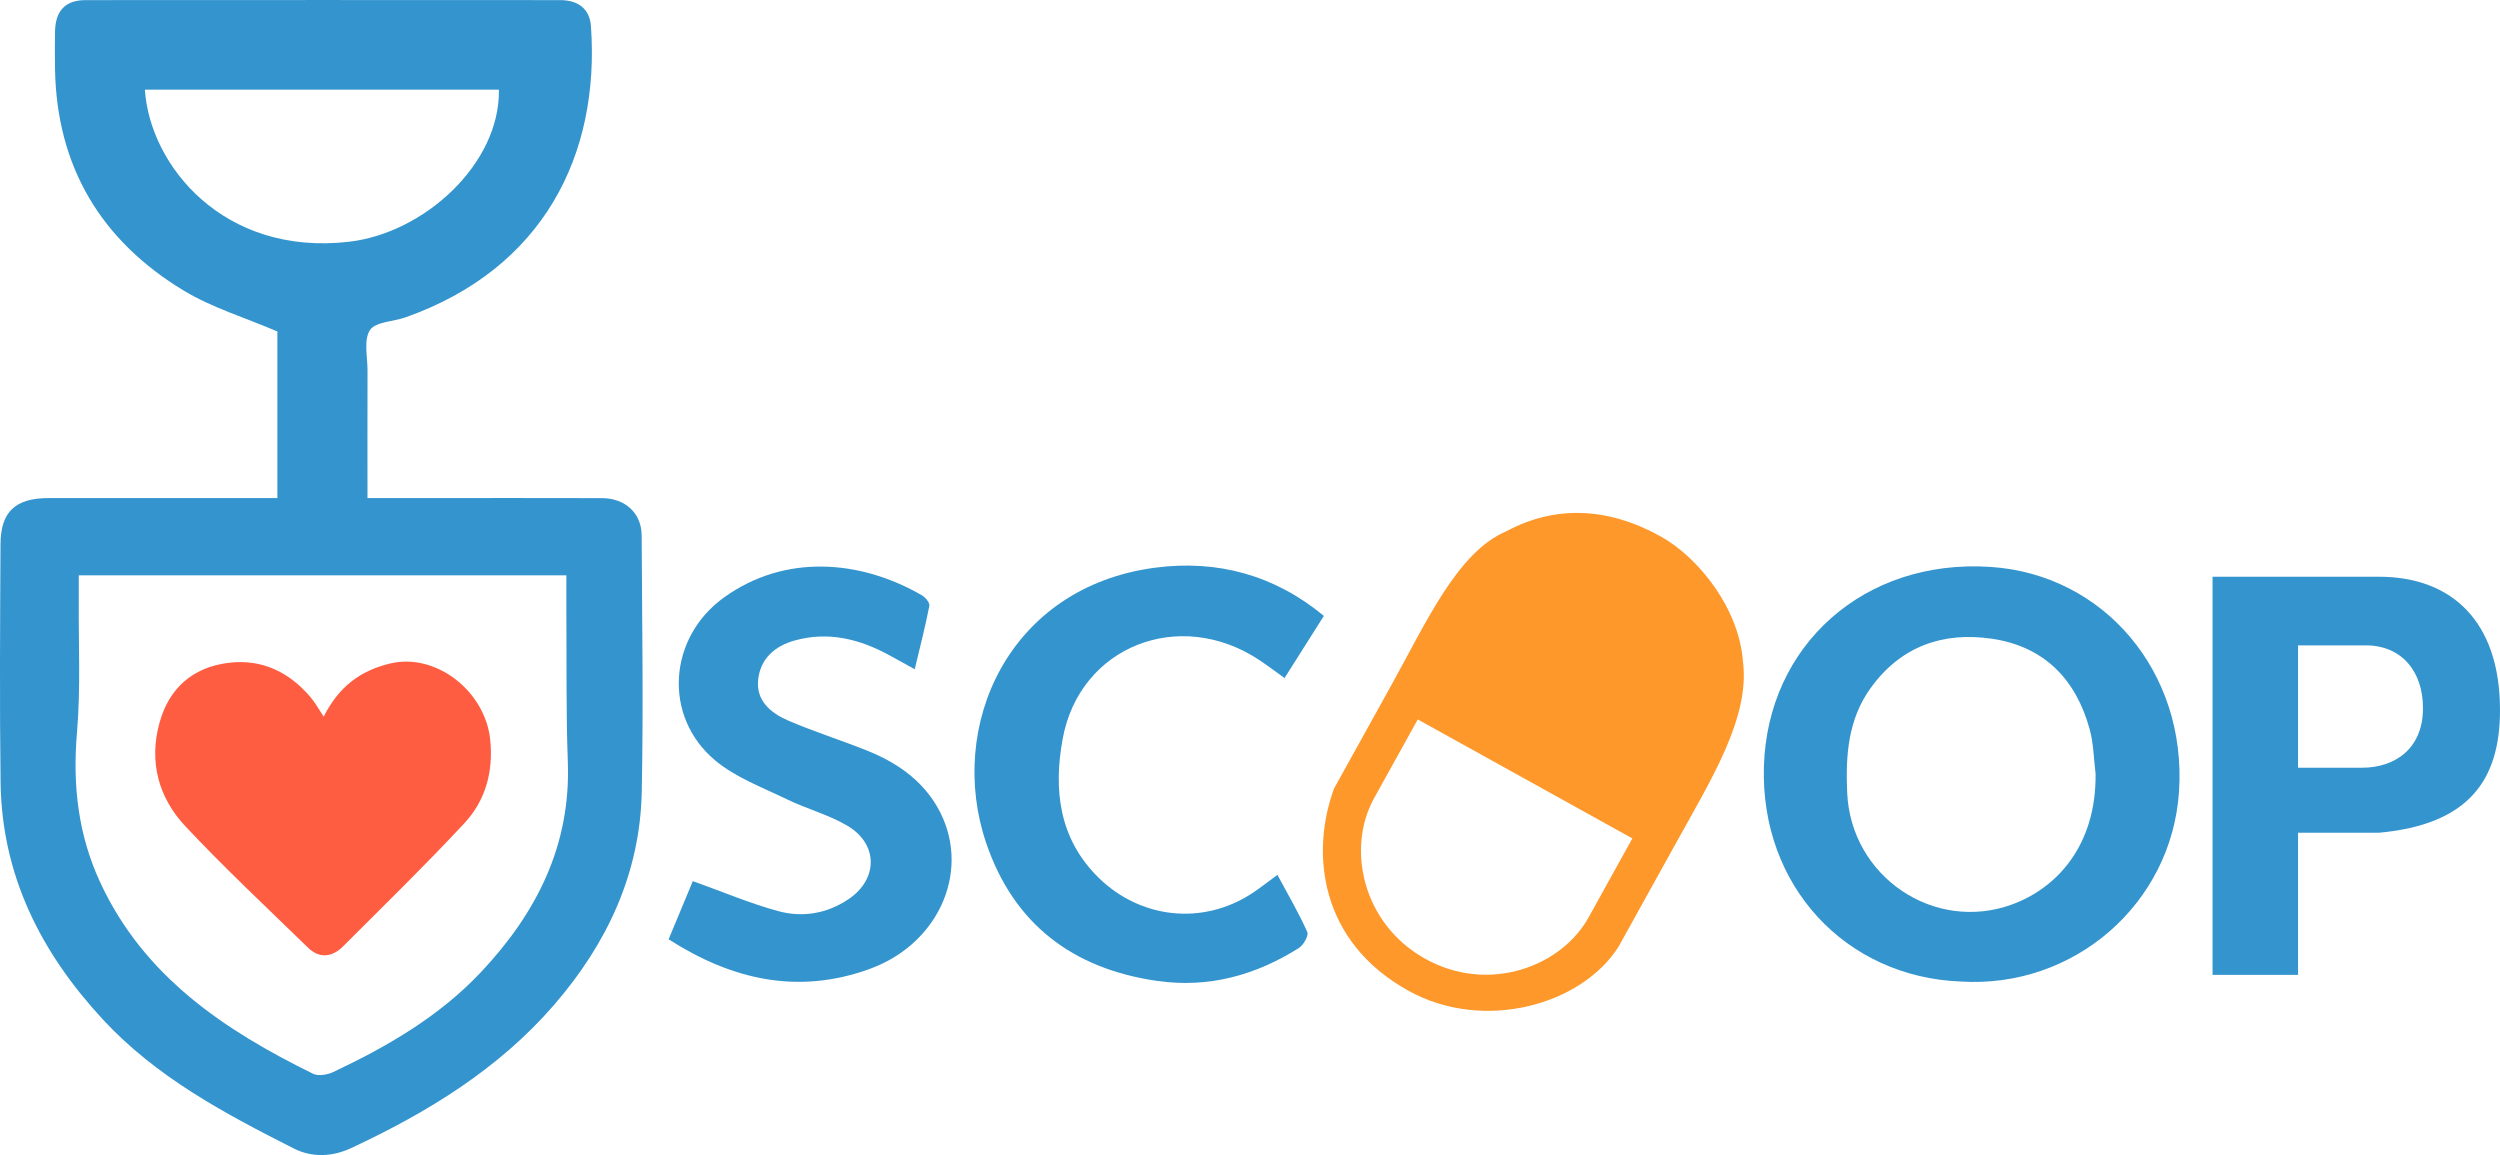
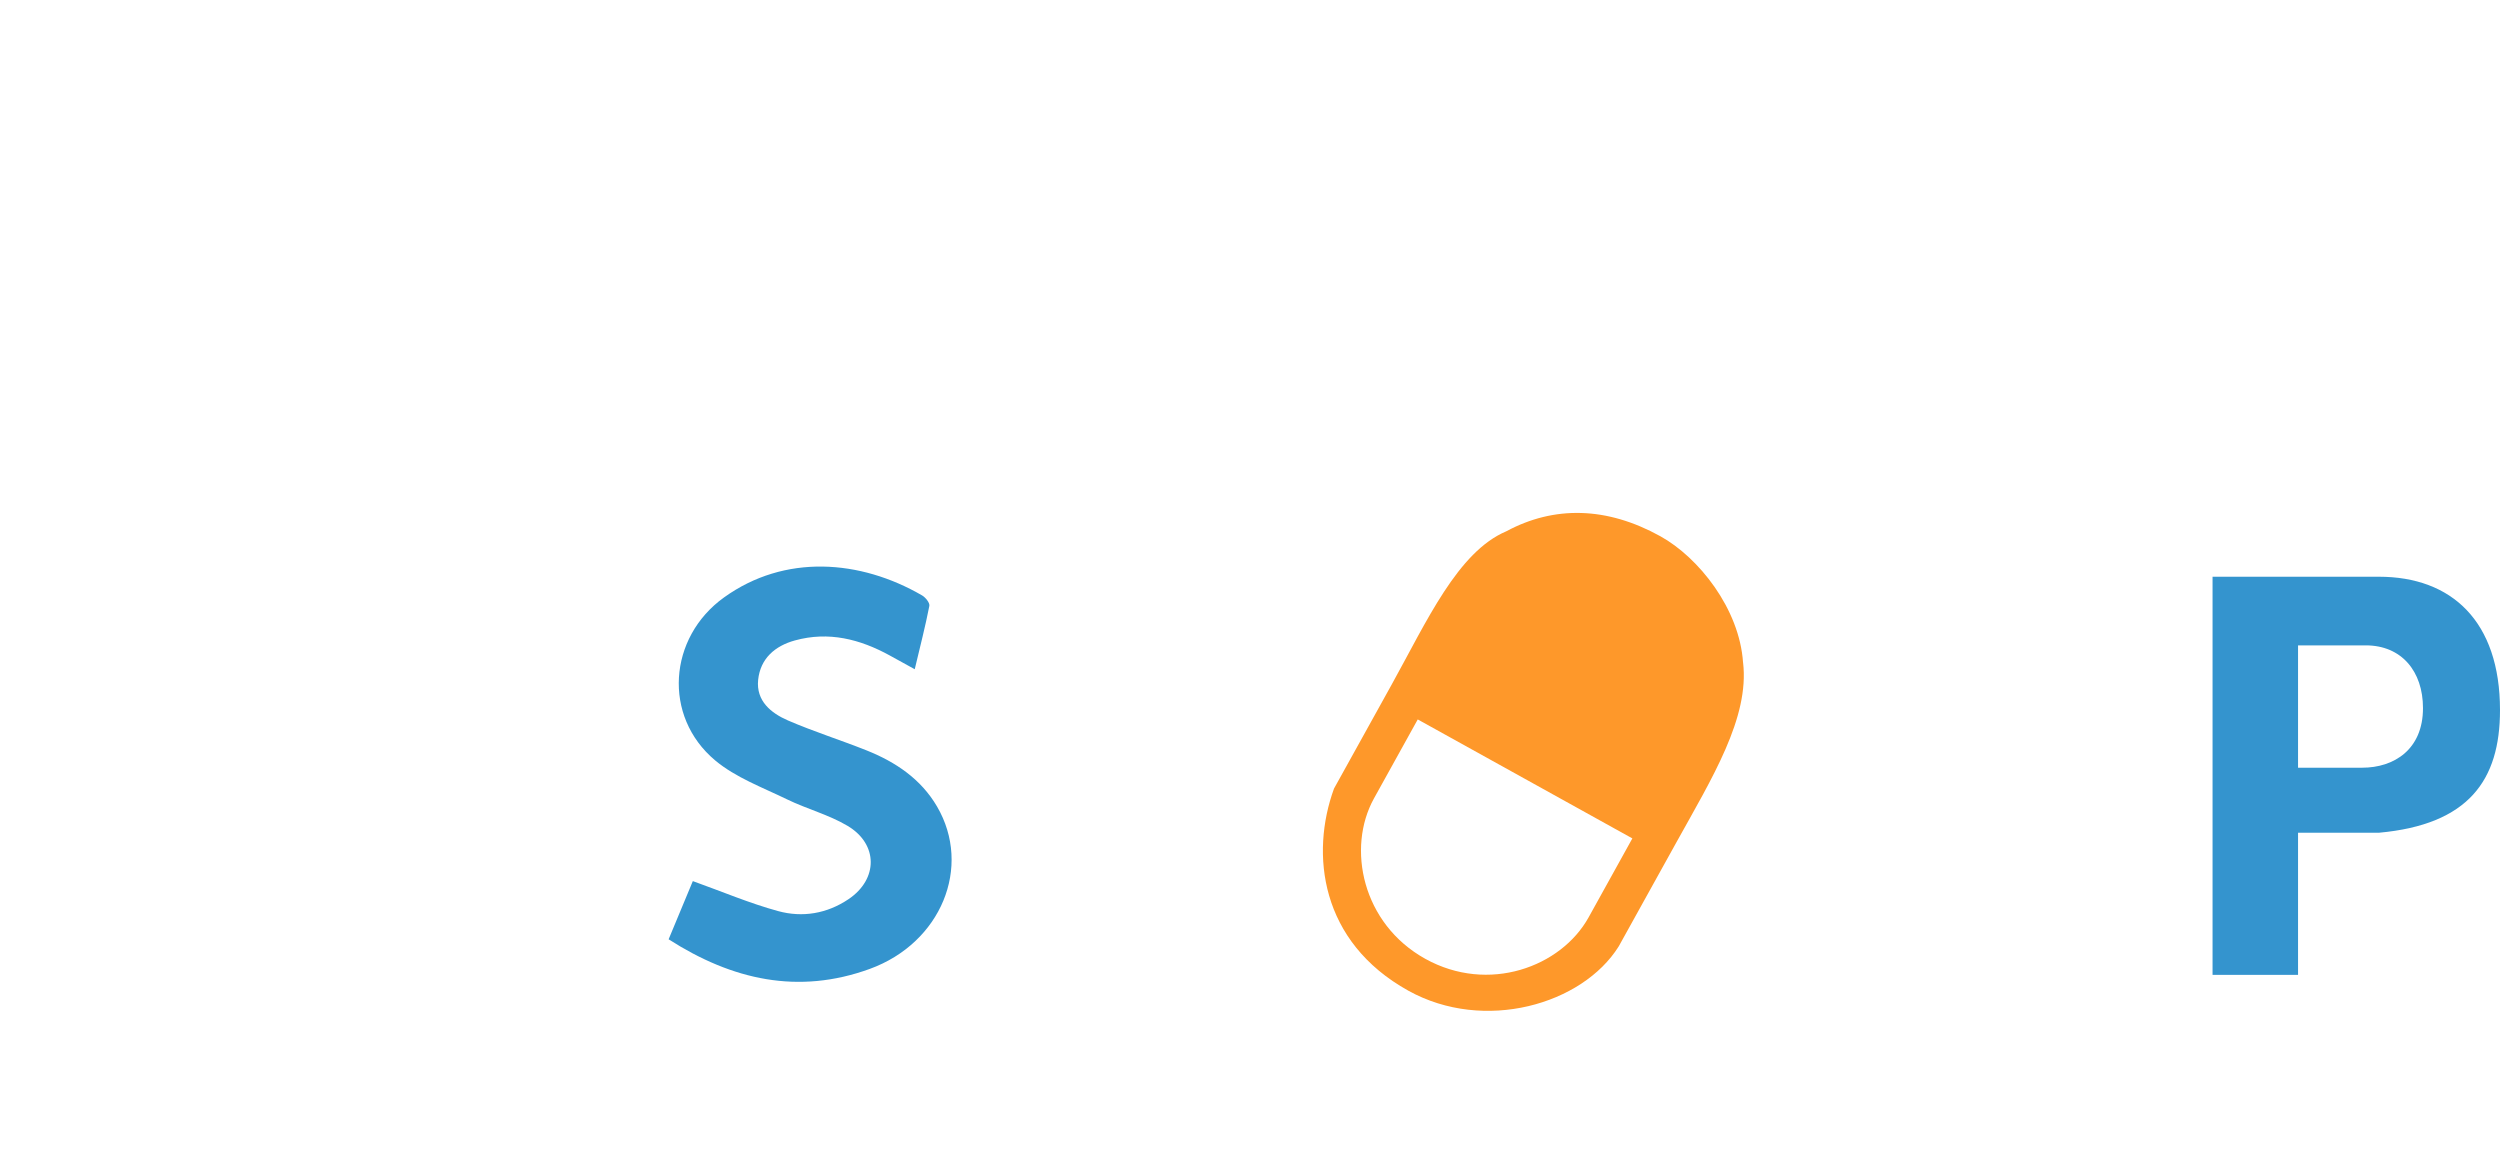
<svg xmlns="http://www.w3.org/2000/svg" id="_レイヤー_2" data-name="レイヤー 2" viewBox="0 0 692.74 320.06">
  <defs>
    <style>
      .cls-1 {
        fill: #fe982a;
      }

      .cls-2 {
        fill: #ff5d41;
      }

      .cls-3 {
        fill: #3494ce;
      }
    </style>
  </defs>
  <g id="_ロゴ" data-name="ロゴ">
    <g id="site-logo">
      <path class="cls-3" d="M613.09,159.81h46.09c20.14,0,33.56,12.32,33.56,36.96,0,19.46-8.73,31.72-33.56,33.98h-22.4v39.38h-23.69v-110.32Zm23.69,52.92h17.77c8.82,0,16.85-5.04,16.85-16.52,0-10.22-5.97-17.38-15.85-17.38h-18.77v33.9Z" />
-       <path class="cls-3" d="M543.32,271.98c-32.01-1.26-55.5-26.59-54.55-59.54,.96-33.61,27.73-57.62,62.69-55.36,31.69,2.05,54.5,29.28,52.34,62.23-2.04,31.11-29.07,54.65-60.48,52.67Zm37.36-57.55c-.51-4.1-.55-8.33-1.62-12.28-3.78-13.9-12.63-23.02-27.07-25.15-13.58-2.01-25.28,2.06-33.64,13.65-6.31,8.75-6.95,18.78-6.5,29.03,1.03,23.26,24.11,38.85,45.72,30.93,12.34-4.53,23.31-16.28,23.11-36.17Z" />
      <path class="cls-1" d="M482.99,183.58c-1-14.9-12.27-29.09-22.91-34.99-14.87-8.24-29.47-8.49-42.69-1.37-13.45,5.69-22.04,24.94-31.74,42.43l-16,28.86c-6.59,18.07-3.87,42.44,20.62,56.02,20.99,11.64,48.18,3.84,58.27-12.29,4.85-8.75,10.13-18.28,16-28.86,9.84-17.75,20.27-34.5,18.46-49.8Zm-42.79,70.61c-7.63,13.77-27.76,21.2-45.25,11.5-17.49-9.7-21.85-30.7-14.22-44.47l12.12-21.87,59.47,32.97-12.12,21.87Z" />
-       <path class="cls-3" d="M353.97,242.42c3,5.59,5.93,10.58,8.28,15.84,.44,.98-1.07,3.63-2.35,4.44-12.02,7.56-25,11.16-39.31,9.1-23.34-3.35-39.68-15.78-47.29-38.11-11.03-32.35,6.03-71.09,46.89-76.4,17.07-2.22,32.92,2.01,46.65,13.37-3.61,5.71-7.14,11.28-10.9,17.22-2.48-1.77-4.69-3.45-7-4.99-22.1-14.64-49.78-3.85-54.48,21.86-2.54,13.9-1.14,27.57,9.93,38.43,11.63,11.41,28.81,13.3,42.47,4.41,2.21-1.44,4.27-3.1,7.11-5.17Z" />
-       <path class="cls-3" d="M185.27,260.28c2.3-5.53,4.56-10.95,6.71-16.13,8.17,2.93,15.76,6.16,23.63,8.31,6.75,1.85,13.54,.73,19.54-3.32,8.18-5.52,8.26-15.22-.31-20.31-5.2-3.09-11.27-4.66-16.75-7.33-6.81-3.31-14.26-6.05-19.94-10.81-14.55-12.21-12.98-34.04,2.47-45.14,16.85-12.12,37.75-10.5,54.89-.56,.95,.55,2.17,2.07,2.01,2.89-1.09,5.6-2.52,11.13-4.05,17.56-2.98-1.64-4.94-2.72-6.9-3.8-8.27-4.54-16.94-6.76-26.3-4.18-5.56,1.53-9.58,5.04-10.19,10.93-.6,5.84,3.56,9.2,8.25,11.24,7.12,3.08,14.57,5.42,21.79,8.3,8.04,3.21,15.06,7.91,19.53,15.55,9.78,16.74,1.12,37.82-18.66,45.01-19.79,7.19-38.09,3.08-55.71-8.21Z" />
-       <path class="cls-3" d="M101.83,138.01c6.05,0,11.51,0,16.97,0,16,0,32-.03,48,.02,6.43,.02,10.97,4.18,11,10.31,.12,23.66,.5,47.33,.03,70.99-.45,22.66-9.6,42.13-24.28,59.1-15.45,17.86-35.12,29.82-56.22,39.69-5.2,2.43-10.83,2.7-15.93,.12-19.15-9.7-38.1-19.74-52.98-35.84C11.25,263.82,.49,242.48,.16,216.78c-.28-21.99-.14-43.99-.02-65.99,.05-9.06,4.15-12.77,13.39-12.78,20.98,0,41.96,0,63.33,0v-46.16c-8.93-3.83-18.12-6.58-26.06-11.39C28.03,66.64,15.73,46.23,15.25,19.23c-.06-3.5-.06-7,0-10.5C15.36,2.95,18.12,.03,23.74,.03,67.57,0,111.4,0,155.23,.03c5.07,0,8.19,2.51,8.52,7.23,2.54,35.74-13.28,67.22-51.37,80.67-3.39,1.2-8.34,1.22-9.87,3.55-1.78,2.72-.66,7.38-.67,11.2-.04,11.49-.01,22.98-.01,35.32Zm55.11,21.41H21.83c0,2.4,.01,4.53,0,6.67-.1,12.32,.55,24.7-.5,36.94-1.25,14.61,.34,28.44,6.55,41.72,12.13,25.94,34.32,40.71,58.86,52.78,1.47,.72,4.01,.28,5.64-.49,15.09-7.13,29.44-15.46,41-27.78,15.33-16.33,24.82-35.04,23.96-58.17-.5-13.47-.3-26.97-.4-40.45-.03-3.62,0-7.25,0-11.21ZM40.15,24.84c1.36,20.98,21.76,46.17,56.56,42.15,20.85-2.41,41.87-21.57,41.54-42.15H40.15Z" />
-       <path class="cls-2" d="M89.7,198.57c4.13-8.21,10.07-12.74,18.45-14.73,12.6-3,26.34,7.59,27.7,21.26,.88,8.8-1.34,16.76-7.21,23.05-10.86,11.66-22.28,22.8-33.56,34.07-2.97,2.97-6.5,3.52-9.73,.38-11.43-11.13-23.11-22.04-34.01-33.67-7.42-7.92-10.12-17.84-7.14-28.66,2.65-9.63,9.25-15.35,19.03-16.59,9.19-1.17,16.86,2.47,22.83,9.52,1.27,1.5,2.22,3.26,3.63,5.37Z" />
+       <path class="cls-3" d="M185.27,260.28c2.3-5.53,4.56-10.95,6.71-16.13,8.17,2.93,15.76,6.16,23.63,8.31,6.75,1.85,13.54,.73,19.54-3.32,8.18-5.52,8.26-15.22-.31-20.31-5.2-3.09-11.27-4.66-16.75-7.33-6.81-3.31-14.26-6.05-19.94-10.81-14.55-12.21-12.98-34.04,2.47-45.14,16.85-12.12,37.75-10.5,54.89-.56,.95,.55,2.17,2.07,2.01,2.89-1.09,5.6-2.52,11.13-4.05,17.56-2.98-1.64-4.94-2.72-6.9-3.8-8.27-4.54-16.94-6.76-26.3-4.18-5.56,1.53-9.58,5.04-10.19,10.93-.6,5.84,3.56,9.2,8.25,11.24,7.12,3.08,14.57,5.42,21.79,8.3,8.04,3.21,15.06,7.91,19.53,15.55,9.78,16.74,1.12,37.82-18.66,45.01-19.79,7.19-38.09,3.08-55.71-8.21" />
    </g>
  </g>
</svg>